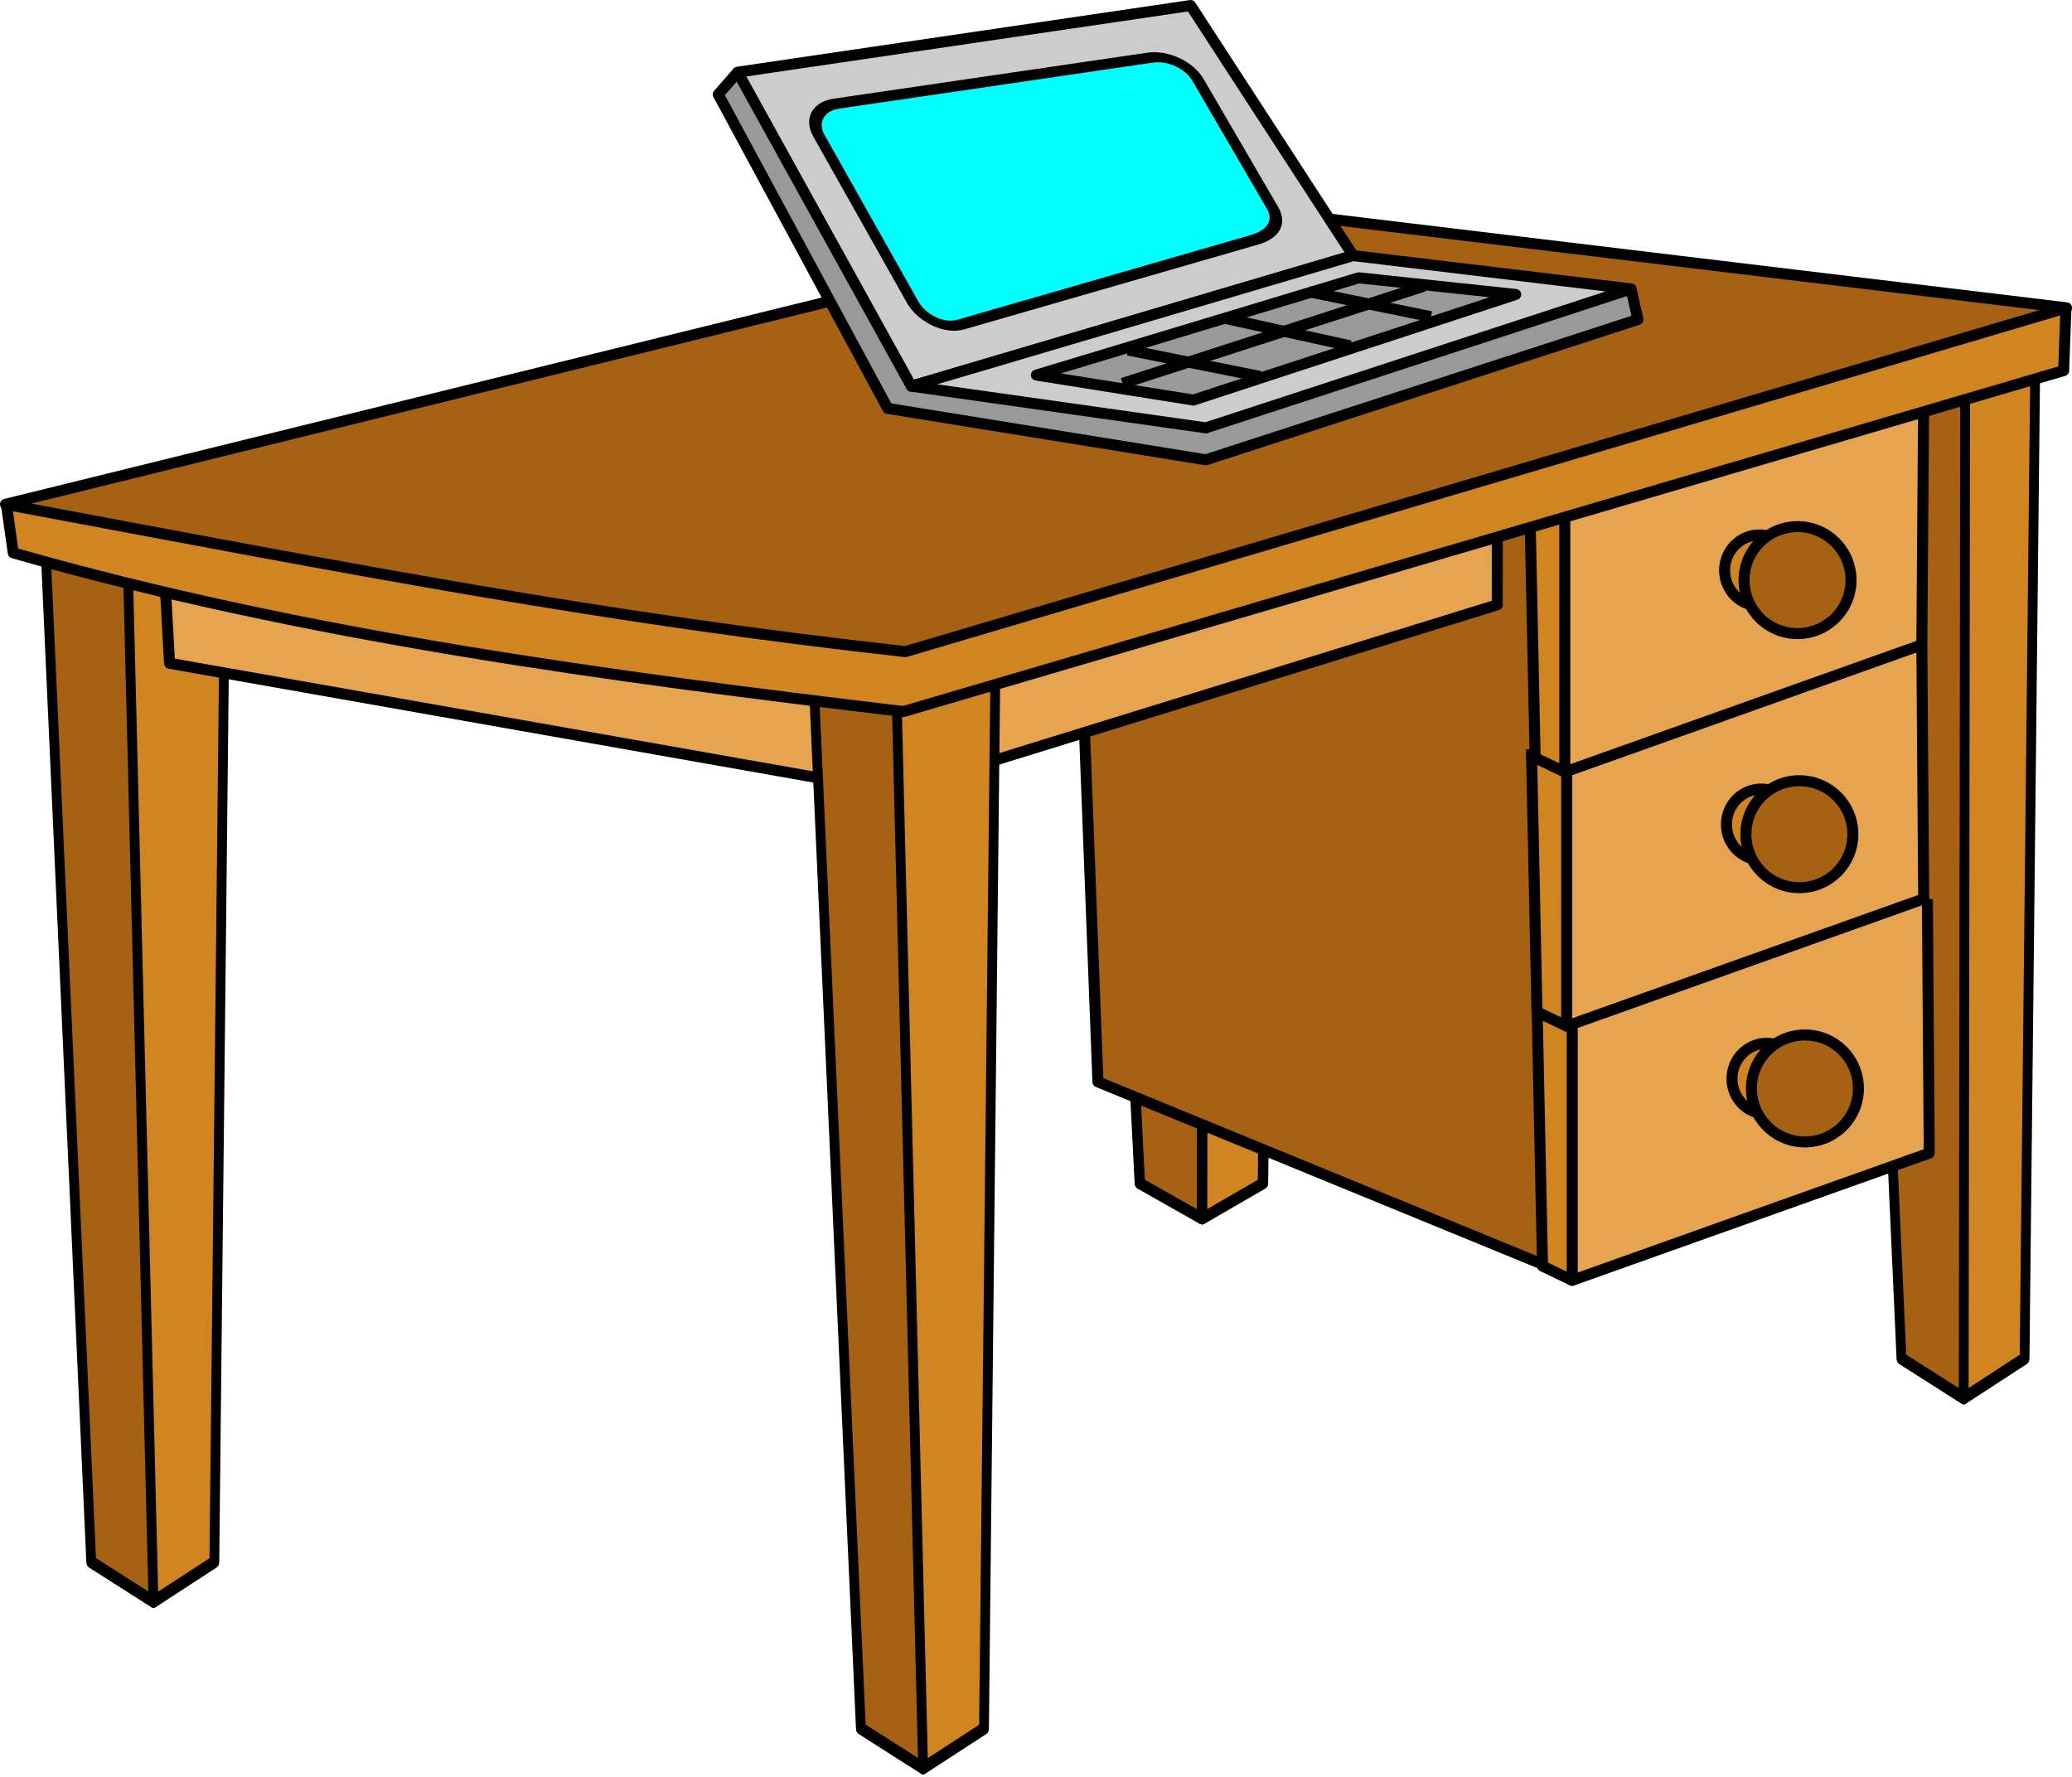
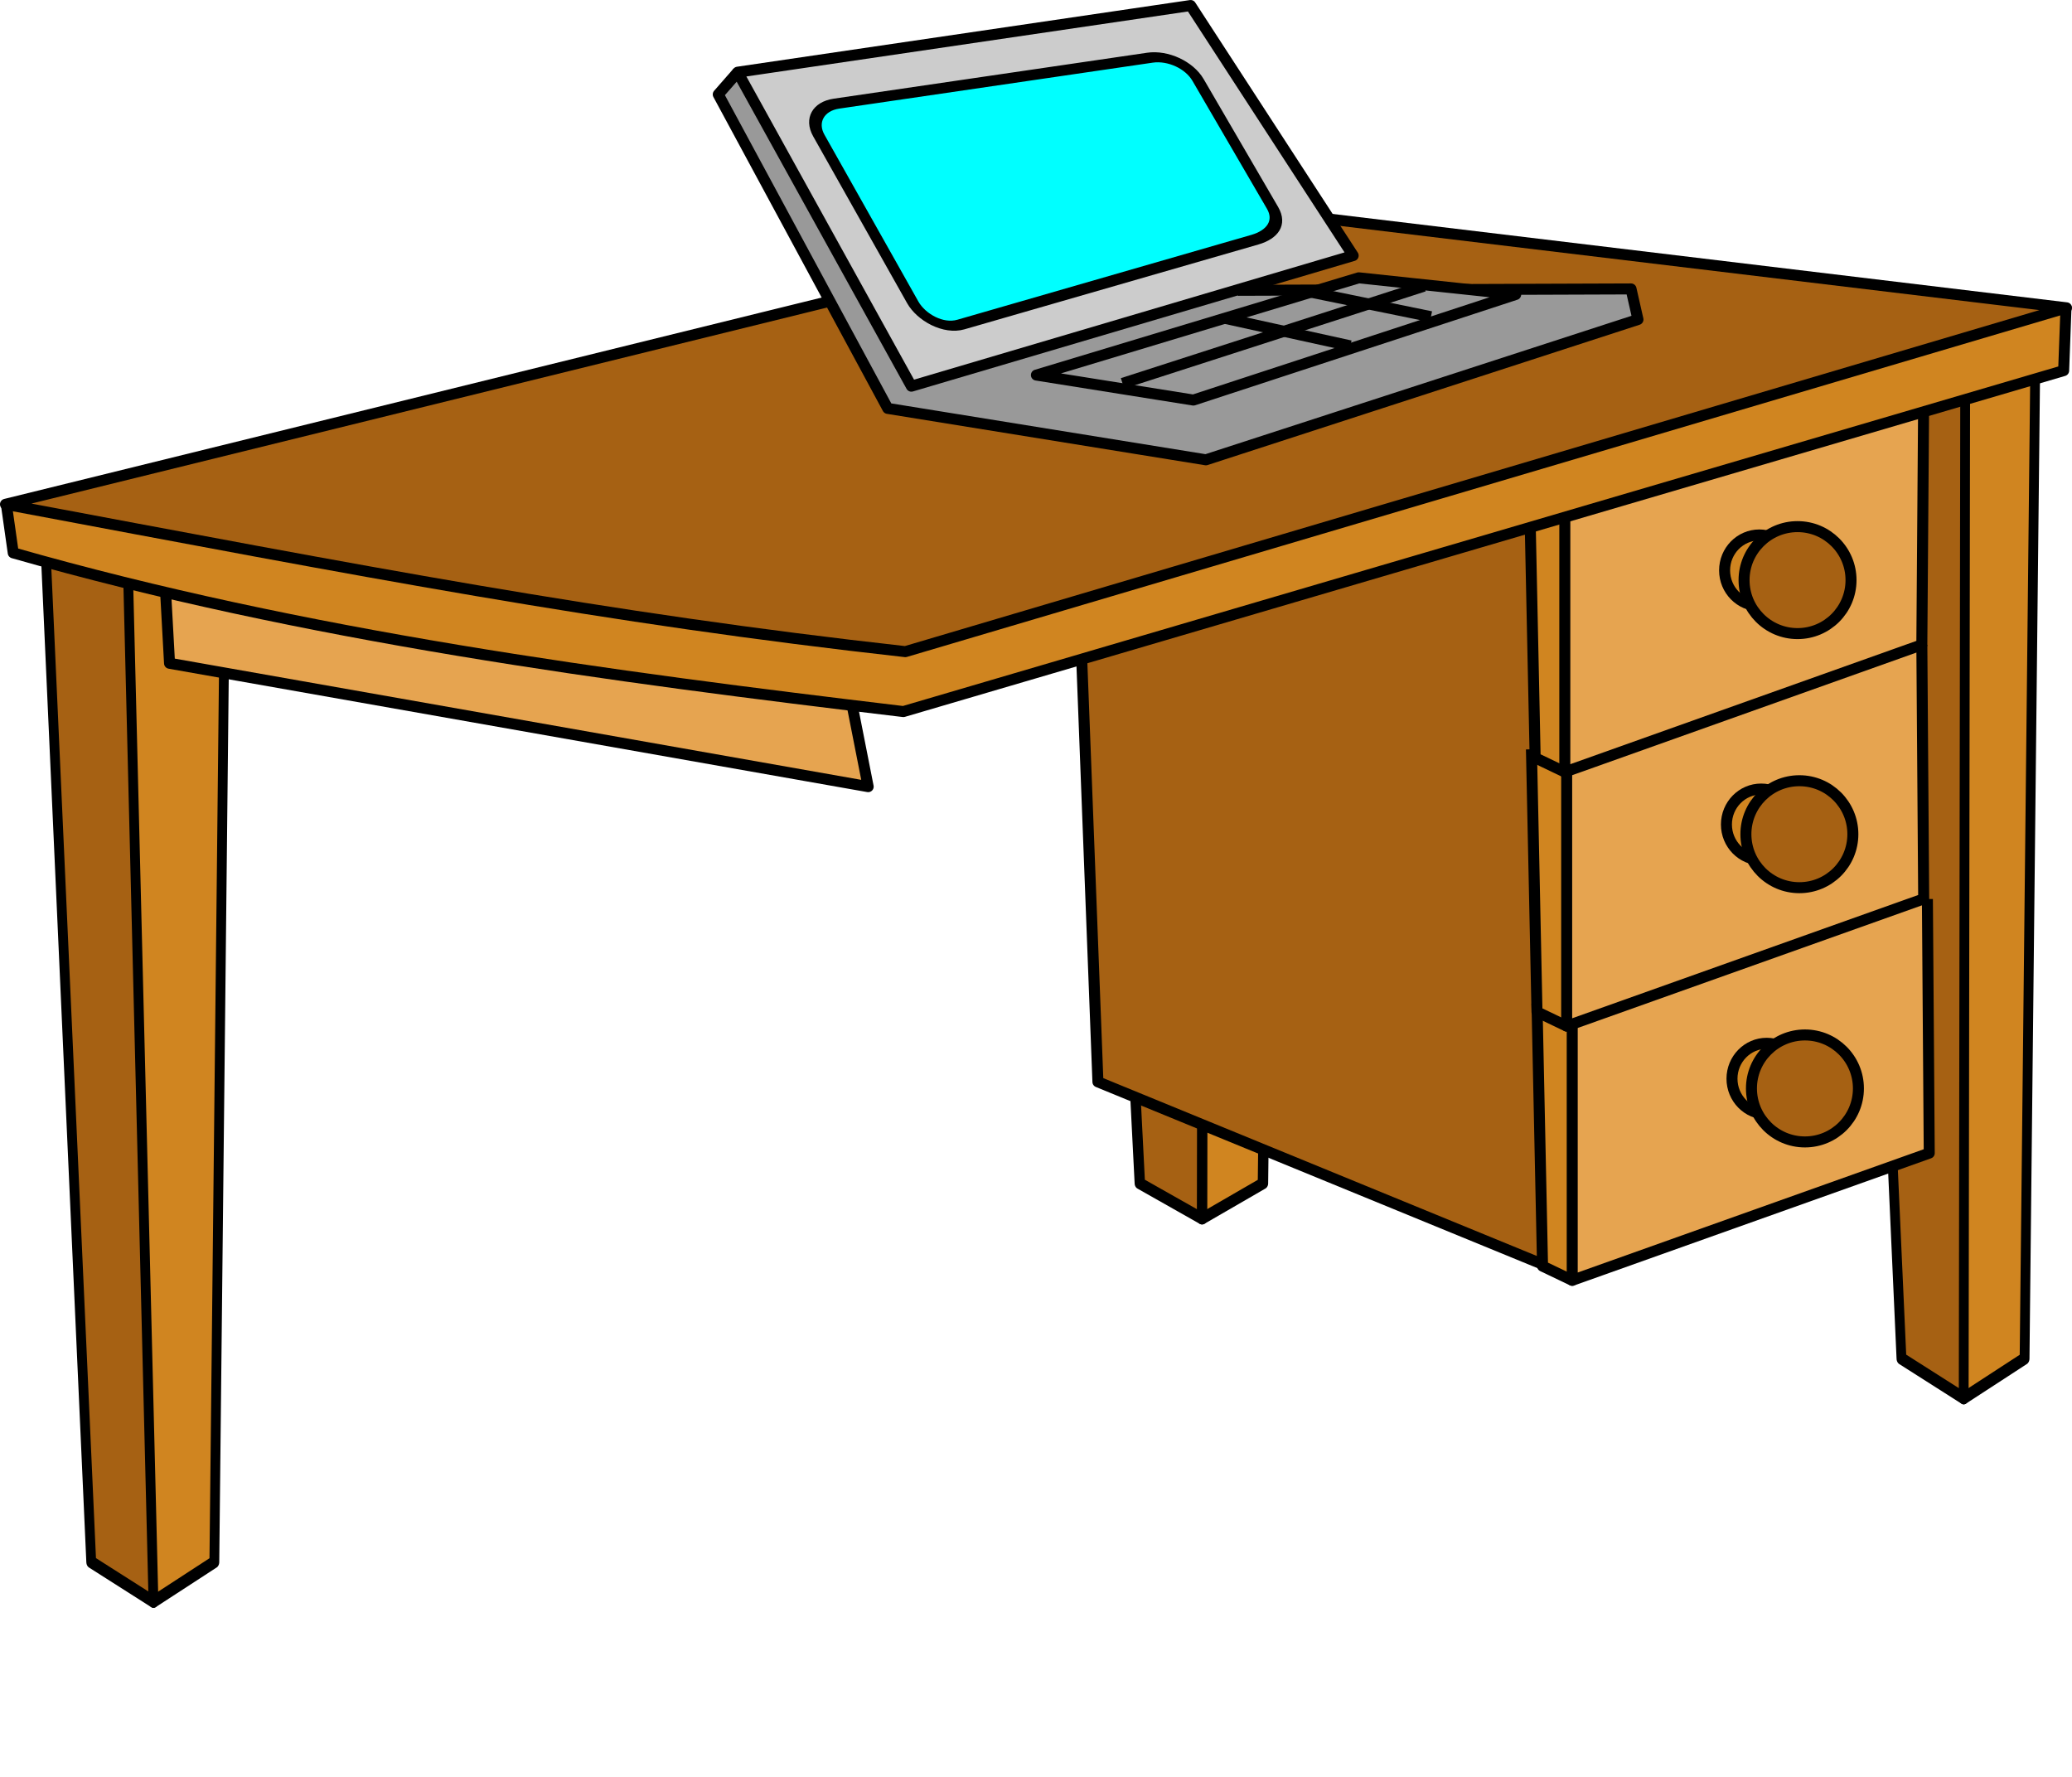
<svg xmlns="http://www.w3.org/2000/svg" xmlns:ns1="http://www.inkscape.org/namespaces/inkscape" xmlns:ns2="http://sodipodi.sourceforge.net/DTD/sodipodi-0.dtd" width="188.321" height="161.478" viewBox="0 0 188.321 161.478" id="svg107490" version="1.1" ns1:version="0.91 r13725" ns2:docname="escritorio_pc.svg">
  <defs id="defs107492" />
  <ns2:namedview id="base" pagecolor="#ffffff" bordercolor="#666666" borderopacity="1.0" ns1:pageopacity="0.0" ns1:pageshadow="2" ns1:zoom="1.4" ns1:cx="97.893574" ns1:cy="64.805189" ns1:document-units="px" ns1:current-layer="layer1" showgrid="false" ns1:snap-global="false" fit-margin-top="0" fit-margin-left="0" fit-margin-right="0" fit-margin-bottom="0" units="px" showguides="true" ns1:guide-bbox="true" ns1:object-nodes="true">
    <ns2:guide position="0.589,115.556" orientation="-0.215,0.977" id="guide5408" />
    <ns2:guide position="82.286,102.252" orientation="-0.304,0.953" id="guide5410" />
    <ns2:guide position="399.723,203.609" orientation="0.4,-0.917" id="guide5416" />
    <ns2:guide position="142.224,88.967" orientation="1,0" id="guide5418" />
    <ns2:guide position="174.84,79.783" orientation="1,0" id="guide5459" />
  </ns2:namedview>
  <g ns1:label="Capa 1" ns1:groupmode="layer" id="layer1" transform="translate(-69.874,-651.232)">
    <g id="g5566">
      <g id="g4880" transform="matrix(1,0,0,1.12,25.353,-125.219)">
        <path ns2:nodetypes="ccccc" style="opacity:1;fill:#d08520;fill-opacity:1;fill-rule:nonzero;stroke:#000000;stroke-width:0.945;stroke-linecap:butt;stroke-linejoin:round;stroke-miterlimit:4;stroke-dasharray:none;stroke-dashoffset:0;stroke-opacity:1" d="m 160.338,713.22 -1.029,76.071 -5.533,2.857 -1.422,-2.275 0.47,-73.753" id="path4882" ns1:connector-curvature="0" />
        <path ns1:connector-curvature="0" id="path4884" d="m 143.796,713.22 4.323,76.071 5.657,2.857 0.141,-77.186" style="opacity:1;fill:#a66113;fill-opacity:1;fill-rule:nonzero;stroke:#000000;stroke-width:0.945;stroke-linecap:butt;stroke-linejoin:round;stroke-miterlimit:4;stroke-dasharray:none;stroke-dashoffset:0;stroke-opacity:1" ns2:nodetypes="cccc" />
      </g>
      <g transform="matrix(1,0,0,1.26,94.576,-219.802)" id="g4866">
        <path ns1:connector-curvature="0" id="path4868" d="m 160.338,713.22 -1.029,76.071 -5.533,2.857 -1.422,-2.275 0.47,-73.753" style="opacity:1;fill:#d08520;fill-opacity:1;fill-rule:nonzero;stroke:#000000;stroke-width:0.891;stroke-linecap:butt;stroke-linejoin:round;stroke-miterlimit:4;stroke-dasharray:none;stroke-dashoffset:0;stroke-opacity:1" ns2:nodetypes="ccccc" />
        <path ns2:nodetypes="cccc" style="opacity:1;fill:#a66113;fill-opacity:1;fill-rule:nonzero;stroke:#000000;stroke-width:0.891;stroke-linecap:butt;stroke-linejoin:round;stroke-miterlimit:4;stroke-dasharray:none;stroke-dashoffset:0;stroke-opacity:1" d="m 143.796,713.22 4.323,76.071 5.657,2.857 0.141,-77.186" id="path4870" ns1:connector-curvature="0" />
      </g>
      <path ns2:nodetypes="cccc" ns1:connector-curvature="0" id="path5502" d="m 210.538,696.179 0.758,70.458 -41.633,-17.078 -2.309,-60.198" style="opacity:1;fill:#a66113;fill-opacity:1;fill-rule:nonzero;stroke:#000000;stroke-width:1;stroke-linecap:butt;stroke-linejoin:round;stroke-miterlimit:4;stroke-dasharray:none;stroke-dashoffset:0;stroke-opacity:1" />
      <g id="g5461-6" transform="translate(0.505,23.107)">
        <g transform="translate(0.167,23.093)" id="g5422-3-2">
          <path ns1:connector-curvature="0" id="path5420-6-9" d="m 213.821,695.737 -1.722,25.658 -2.697,-1.289 -0.505,-23.865" style="opacity:1;fill:#d08520;fill-opacity:1;fill-rule:nonzero;stroke:#000000;stroke-width:1;stroke-linecap:butt;stroke-linejoin:round;stroke-miterlimit:4;stroke-dasharray:none;stroke-dashoffset:0;stroke-opacity:1" />
          <path ns2:nodetypes="cccc" ns1:connector-curvature="0" id="path108091-7-1" d="m 244.381,686.741 0.167,23.093 -32.449,11.561 0,-25.245" style="opacity:1;fill:#e6a450;fill-opacity:1;fill-rule:nonzero;stroke:#000000;stroke-width:1;stroke-linecap:butt;stroke-linejoin:round;stroke-miterlimit:4;stroke-dasharray:none;stroke-dashoffset:0;stroke-opacity:1" />
          <g transform="translate(123.214,-18.929)" id="g5412-5-2">
            <ellipse style="opacity:1;fill:#d08520;fill-opacity:1;fill-rule:nonzero;stroke:#000000;stroke-width:1;stroke-linecap:butt;stroke-linejoin:round;stroke-miterlimit:4;stroke-dasharray:none;stroke-dashoffset:0;stroke-opacity:1" id="path4878-3-7" cx="-106.563" cy="722.001" rx="3.157" ry="3.22" transform="scale(-1,1)" />
            <circle style="opacity:1;fill:#a66113;fill-opacity:1;fill-rule:nonzero;stroke:#000000;stroke-width:1;stroke-linecap:butt;stroke-linejoin:round;stroke-miterlimit:4;stroke-dasharray:none;stroke-dashoffset:0;stroke-opacity:1" id="path4876-5-0" cx="-110.036" cy="722.885" r="4.861" transform="scale(-1,1)" />
          </g>
        </g>
      </g>
      <g transform="matrix(1,0,0,1.26,-69.953,-201.308)" id="g4854">
        <path ns1:connector-curvature="0" id="path4856" d="m 160.338,713.22 -1.029,76.071 -5.533,2.857 -1.422,-2.275 -2.307,-74.511" style="opacity:1;fill:#d08520;fill-opacity:1;fill-rule:nonzero;stroke:#000000;stroke-width:0.891;stroke-linecap:butt;stroke-linejoin:round;stroke-miterlimit:4;stroke-dasharray:none;stroke-dashoffset:0;stroke-opacity:1" ns2:nodetypes="ccccc" />
        <path style="opacity:1;fill:#a66113;fill-opacity:1;fill-rule:nonzero;stroke:#000000;stroke-width:0.891;stroke-linecap:butt;stroke-linejoin:round;stroke-miterlimit:4;stroke-dasharray:none;stroke-dashoffset:0;stroke-opacity:1" d="m 143.796,713.22 4.323,76.071 5.657,2.857 -2.384,-76.429" id="path4858" ns1:connector-curvature="0" />
      </g>
      <path ns2:nodetypes="cccc" ns1:connector-curvature="0" id="path108093" d="m 84.865,703.912 0.418,7.602 63.498,11.214 -1.912,-9.705" style="opacity:1;fill:#e6a450;fill-opacity:1;fill-rule:nonzero;stroke:#000000;stroke-width:1;stroke-linecap:butt;stroke-linejoin:round;stroke-miterlimit:4;stroke-dasharray:none;stroke-dashoffset:0;stroke-opacity:1" />
-       <path style="opacity:1;fill:#e6a450;fill-opacity:1;fill-rule:nonzero;stroke:#000000;stroke-width:1;stroke-linecap:butt;stroke-linejoin:round;stroke-miterlimit:4;stroke-dasharray:none;stroke-dashoffset:0;stroke-opacity:1" d="m 157.343,713.508 0.418,7.602 48.198,-14.907 0.004,-7.575" id="path5613" ns1:connector-curvature="0" ns2:nodetypes="cccc" />
      <g transform="matrix(1,0,0,1.26,0,-186.176)" id="g4850">
-         <path ns2:nodetypes="ccccc" style="opacity:1;fill:#d08520;fill-opacity:1;fill-rule:nonzero;stroke:#000000;stroke-width:0.891;stroke-linecap:butt;stroke-linejoin:round;stroke-miterlimit:4;stroke-dasharray:none;stroke-dashoffset:0;stroke-opacity:1" d="m 160.338,713.22 -1.029,76.071 -5.533,2.857 -1.422,-2.275 -2.307,-74.511" id="path108089" ns1:connector-curvature="0" />
-         <path ns1:connector-curvature="0" id="path108087" d="m 143.796,713.22 4.323,76.071 5.657,2.857 -2.384,-76.429" style="opacity:1;fill:#a66113;fill-opacity:1;fill-rule:nonzero;stroke:#000000;stroke-width:0.891;stroke-linecap:butt;stroke-linejoin:round;stroke-miterlimit:4;stroke-dasharray:none;stroke-dashoffset:0;stroke-opacity:1" />
-       </g>
+         </g>
      <g id="g5461">
        <g transform="translate(0.167,23.093)" id="g5422-3">
          <path ns1:connector-curvature="0" id="path5420-6" d="m 213.821,695.737 -1.722,25.658 -2.697,-1.289 -0.505,-23.865" style="opacity:1;fill:#d08520;fill-opacity:1;fill-rule:nonzero;stroke:#000000;stroke-width:1;stroke-linecap:butt;stroke-linejoin:round;stroke-miterlimit:4;stroke-dasharray:none;stroke-dashoffset:0;stroke-opacity:1" />
          <path ns2:nodetypes="cccc" ns1:connector-curvature="0" id="path108091-7" d="m 244.381,686.741 0.167,23.093 -32.449,11.561 0,-25.245" style="opacity:1;fill:#e6a450;fill-opacity:1;fill-rule:nonzero;stroke:#000000;stroke-width:1;stroke-linecap:butt;stroke-linejoin:round;stroke-miterlimit:4;stroke-dasharray:none;stroke-dashoffset:0;stroke-opacity:1" />
          <g transform="translate(123.214,-18.929)" id="g5412-5">
            <ellipse style="opacity:1;fill:#d08520;fill-opacity:1;fill-rule:nonzero;stroke:#000000;stroke-width:1;stroke-linecap:butt;stroke-linejoin:round;stroke-miterlimit:4;stroke-dasharray:none;stroke-dashoffset:0;stroke-opacity:1" id="path4878-3" cx="-106.563" cy="722.001" rx="3.157" ry="3.22" transform="scale(-1,1)" />
            <circle style="opacity:1;fill:#a66113;fill-opacity:1;fill-rule:nonzero;stroke:#000000;stroke-width:1;stroke-linecap:butt;stroke-linejoin:round;stroke-miterlimit:4;stroke-dasharray:none;stroke-dashoffset:0;stroke-opacity:1" id="path4876-5" cx="-110.036" cy="722.885" r="4.861" transform="scale(-1,1)" />
          </g>
        </g>
      </g>
      <g id="g5422">
        <path style="opacity:1;fill:#d08520;fill-opacity:1;fill-rule:nonzero;stroke:#000000;stroke-width:1;stroke-linecap:butt;stroke-linejoin:round;stroke-miterlimit:4;stroke-dasharray:none;stroke-dashoffset:0;stroke-opacity:1" d="m 213.821,695.737 -1.722,25.658 -2.697,-1.289 -0.505,-23.865" id="path5420" ns1:connector-curvature="0" />
        <path style="opacity:1;fill:#e6a450;fill-opacity:1;fill-rule:nonzero;stroke:#000000;stroke-width:1;stroke-linecap:butt;stroke-linejoin:round;stroke-miterlimit:4;stroke-dasharray:none;stroke-dashoffset:0;stroke-opacity:1" d="m 244.714,687.321 -0.167,22.513 -32.449,11.561 0,-25.245" id="path108091" ns1:connector-curvature="0" ns2:nodetypes="cccc" />
        <g id="g5412" transform="translate(123.214,-18.929)">
          <ellipse transform="scale(-1,1)" ry="3.22" rx="3.157" cy="722.001" cx="-106.563" id="path4878" style="opacity:1;fill:#d08520;fill-opacity:1;fill-rule:nonzero;stroke:#000000;stroke-width:1;stroke-linecap:butt;stroke-linejoin:round;stroke-miterlimit:4;stroke-dasharray:none;stroke-dashoffset:0;stroke-opacity:1" />
          <circle transform="scale(-1,1)" r="4.861" cy="722.885" cx="-110.036" id="path4876" style="opacity:1;fill:#a66113;fill-opacity:1;fill-rule:nonzero;stroke:#000000;stroke-width:1;stroke-linecap:butt;stroke-linejoin:round;stroke-miterlimit:4;stroke-dasharray:none;stroke-dashoffset:0;stroke-opacity:1" />
        </g>
      </g>
      <path ns2:nodetypes="ccccc" ns1:connector-curvature="0" id="path108081" d="m 257.654,679.051 -0.218,5.865 -105.455,30.988 c -26.701,-3.191 -54.404,-6.854 -80.904,-14.425 l -0.613,-4.325" style="opacity:1;fill:#d08520;fill-opacity:1;fill-rule:nonzero;stroke:#000000;stroke-width:1;stroke-linecap:butt;stroke-linejoin:round;stroke-miterlimit:4;stroke-dasharray:none;stroke-dashoffset:0;stroke-opacity:1" />
      <path ns2:nodetypes="ccccc" ns1:connector-curvature="0" id="path108079" d="m 180.552,669.922 77.143,9.286 -105.536,31.25 c -27.448,-3.055 -49.161,-7.266 -81.786,-13.393 z" style="opacity:1;fill:#a66113;fill-opacity:1;fill-rule:nonzero;stroke:#000000;stroke-width:1;stroke-linecap:butt;stroke-linejoin:round;stroke-miterlimit:4;stroke-dasharray:none;stroke-dashoffset:0;stroke-opacity:1" />
      <path ns2:nodetypes="ccccccc" ns1:connector-curvature="0" id="path5551" d="m 136.923,657.793 -1.768,2.02 15.405,28.537 28.916,4.672 39.27,-12.753 -0.631,-2.778 -35.734,0.126" style="opacity:1;fill:#999999;fill-opacity:1;fill-rule:nonzero;stroke:#000000;stroke-width:1;stroke-linecap:butt;stroke-linejoin:round;stroke-miterlimit:4;stroke-dasharray:none;stroke-dashoffset:0;stroke-opacity:1" />
      <path ns2:nodetypes="ccccc" ns1:connector-curvature="0" id="path5547" d="m 136.923,657.793 15.784,28.537 40.154,-11.869 -14.773,-22.728 z" style="opacity:1;fill:#cccccc;fill-opacity:1;fill-rule:nonzero;stroke:#000000;stroke-width:1;stroke-linecap:butt;stroke-linejoin:round;stroke-miterlimit:4;stroke-dasharray:none;stroke-dashoffset:0;stroke-opacity:1" />
-       <path ns1:connector-curvature="0" id="path5549" d="m 192.86,674.461 25.254,3.03 -38.638,12.627 -26.769,-3.788 z" style="opacity:1;fill:#cccccc;fill-opacity:1;fill-rule:nonzero;stroke:#000000;stroke-width:1;stroke-linecap:butt;stroke-linejoin:round;stroke-miterlimit:4;stroke-dasharray:none;stroke-dashoffset:0;stroke-opacity:1" />
      <path ns2:nodetypes="sssssssss" ns1:connector-curvature="0" id="rect5553" d="m -211.557,723.279 28.801,0 c 1.676,0 3.001,1.267 3.024,2.821 l 0.203,13.382 c 0.024,1.554 -1.277,2.579 -3.024,2.821 l -29.014,4.024 c -1.747,0.242 -3.025,-1.258 -3.024,-2.821 l 0.009,-17.406 c 8.4e-4,-1.563 1.349,-2.821 3.024,-2.821 z" style="opacity:1;fill:#00ffff;fill-opacity:1;fill-rule:nonzero;stroke:#000000;stroke-width:1.035;stroke-linecap:butt;stroke-linejoin:round;stroke-miterlimit:4;stroke-dasharray:none;stroke-dashoffset:0;stroke-opacity:1" transform="matrix(0.989,-0.145,0.491,0.871,0,0)" />
      <path ns1:connector-curvature="0" id="path5556" d="m 164.071,685.32 29.294,-8.839 14.268,1.515 -29.294,9.596 z" style="opacity:1;fill:#999999;fill-opacity:1;fill-rule:nonzero;stroke:#000000;stroke-width:1;stroke-linecap:butt;stroke-linejoin:round;stroke-miterlimit:4;stroke-dasharray:none;stroke-dashoffset:0;stroke-opacity:1" />
      <path ns1:connector-curvature="0" id="path5558" d="m 171.899,686.077 27.4,-8.839" style="opacity:1;fill:#999999;fill-opacity:1;fill-rule:nonzero;stroke:#000000;stroke-width:1;stroke-linecap:butt;stroke-linejoin:round;stroke-miterlimit:4;stroke-dasharray:none;stroke-dashoffset:0;stroke-opacity:1" />
-       <path ns1:connector-curvature="0" id="path5560" d="m 172.404,683.047 11.996,2.399" style="opacity:1;fill:#999999;fill-opacity:1;fill-rule:nonzero;stroke:#000000;stroke-width:1;stroke-linecap:butt;stroke-linejoin:round;stroke-miterlimit:4;stroke-dasharray:none;stroke-dashoffset:0;stroke-opacity:1" />
      <path ns1:connector-curvature="0" id="path5562" d="m 181.117,680.143 11.49,2.525" style="opacity:1;fill:#999999;fill-opacity:1;fill-rule:nonzero;stroke:#000000;stroke-width:1;stroke-linecap:butt;stroke-linejoin:round;stroke-miterlimit:4;stroke-dasharray:none;stroke-dashoffset:0;stroke-opacity:1" />
      <path ns1:connector-curvature="0" id="path5564" d="m 188.819,677.744 11.112,2.273" style="opacity:1;fill:#999999;fill-opacity:1;fill-rule:nonzero;stroke:#000000;stroke-width:1;stroke-linecap:butt;stroke-linejoin:round;stroke-miterlimit:4;stroke-dasharray:none;stroke-dashoffset:0;stroke-opacity:1" />
    </g>
  </g>
</svg>